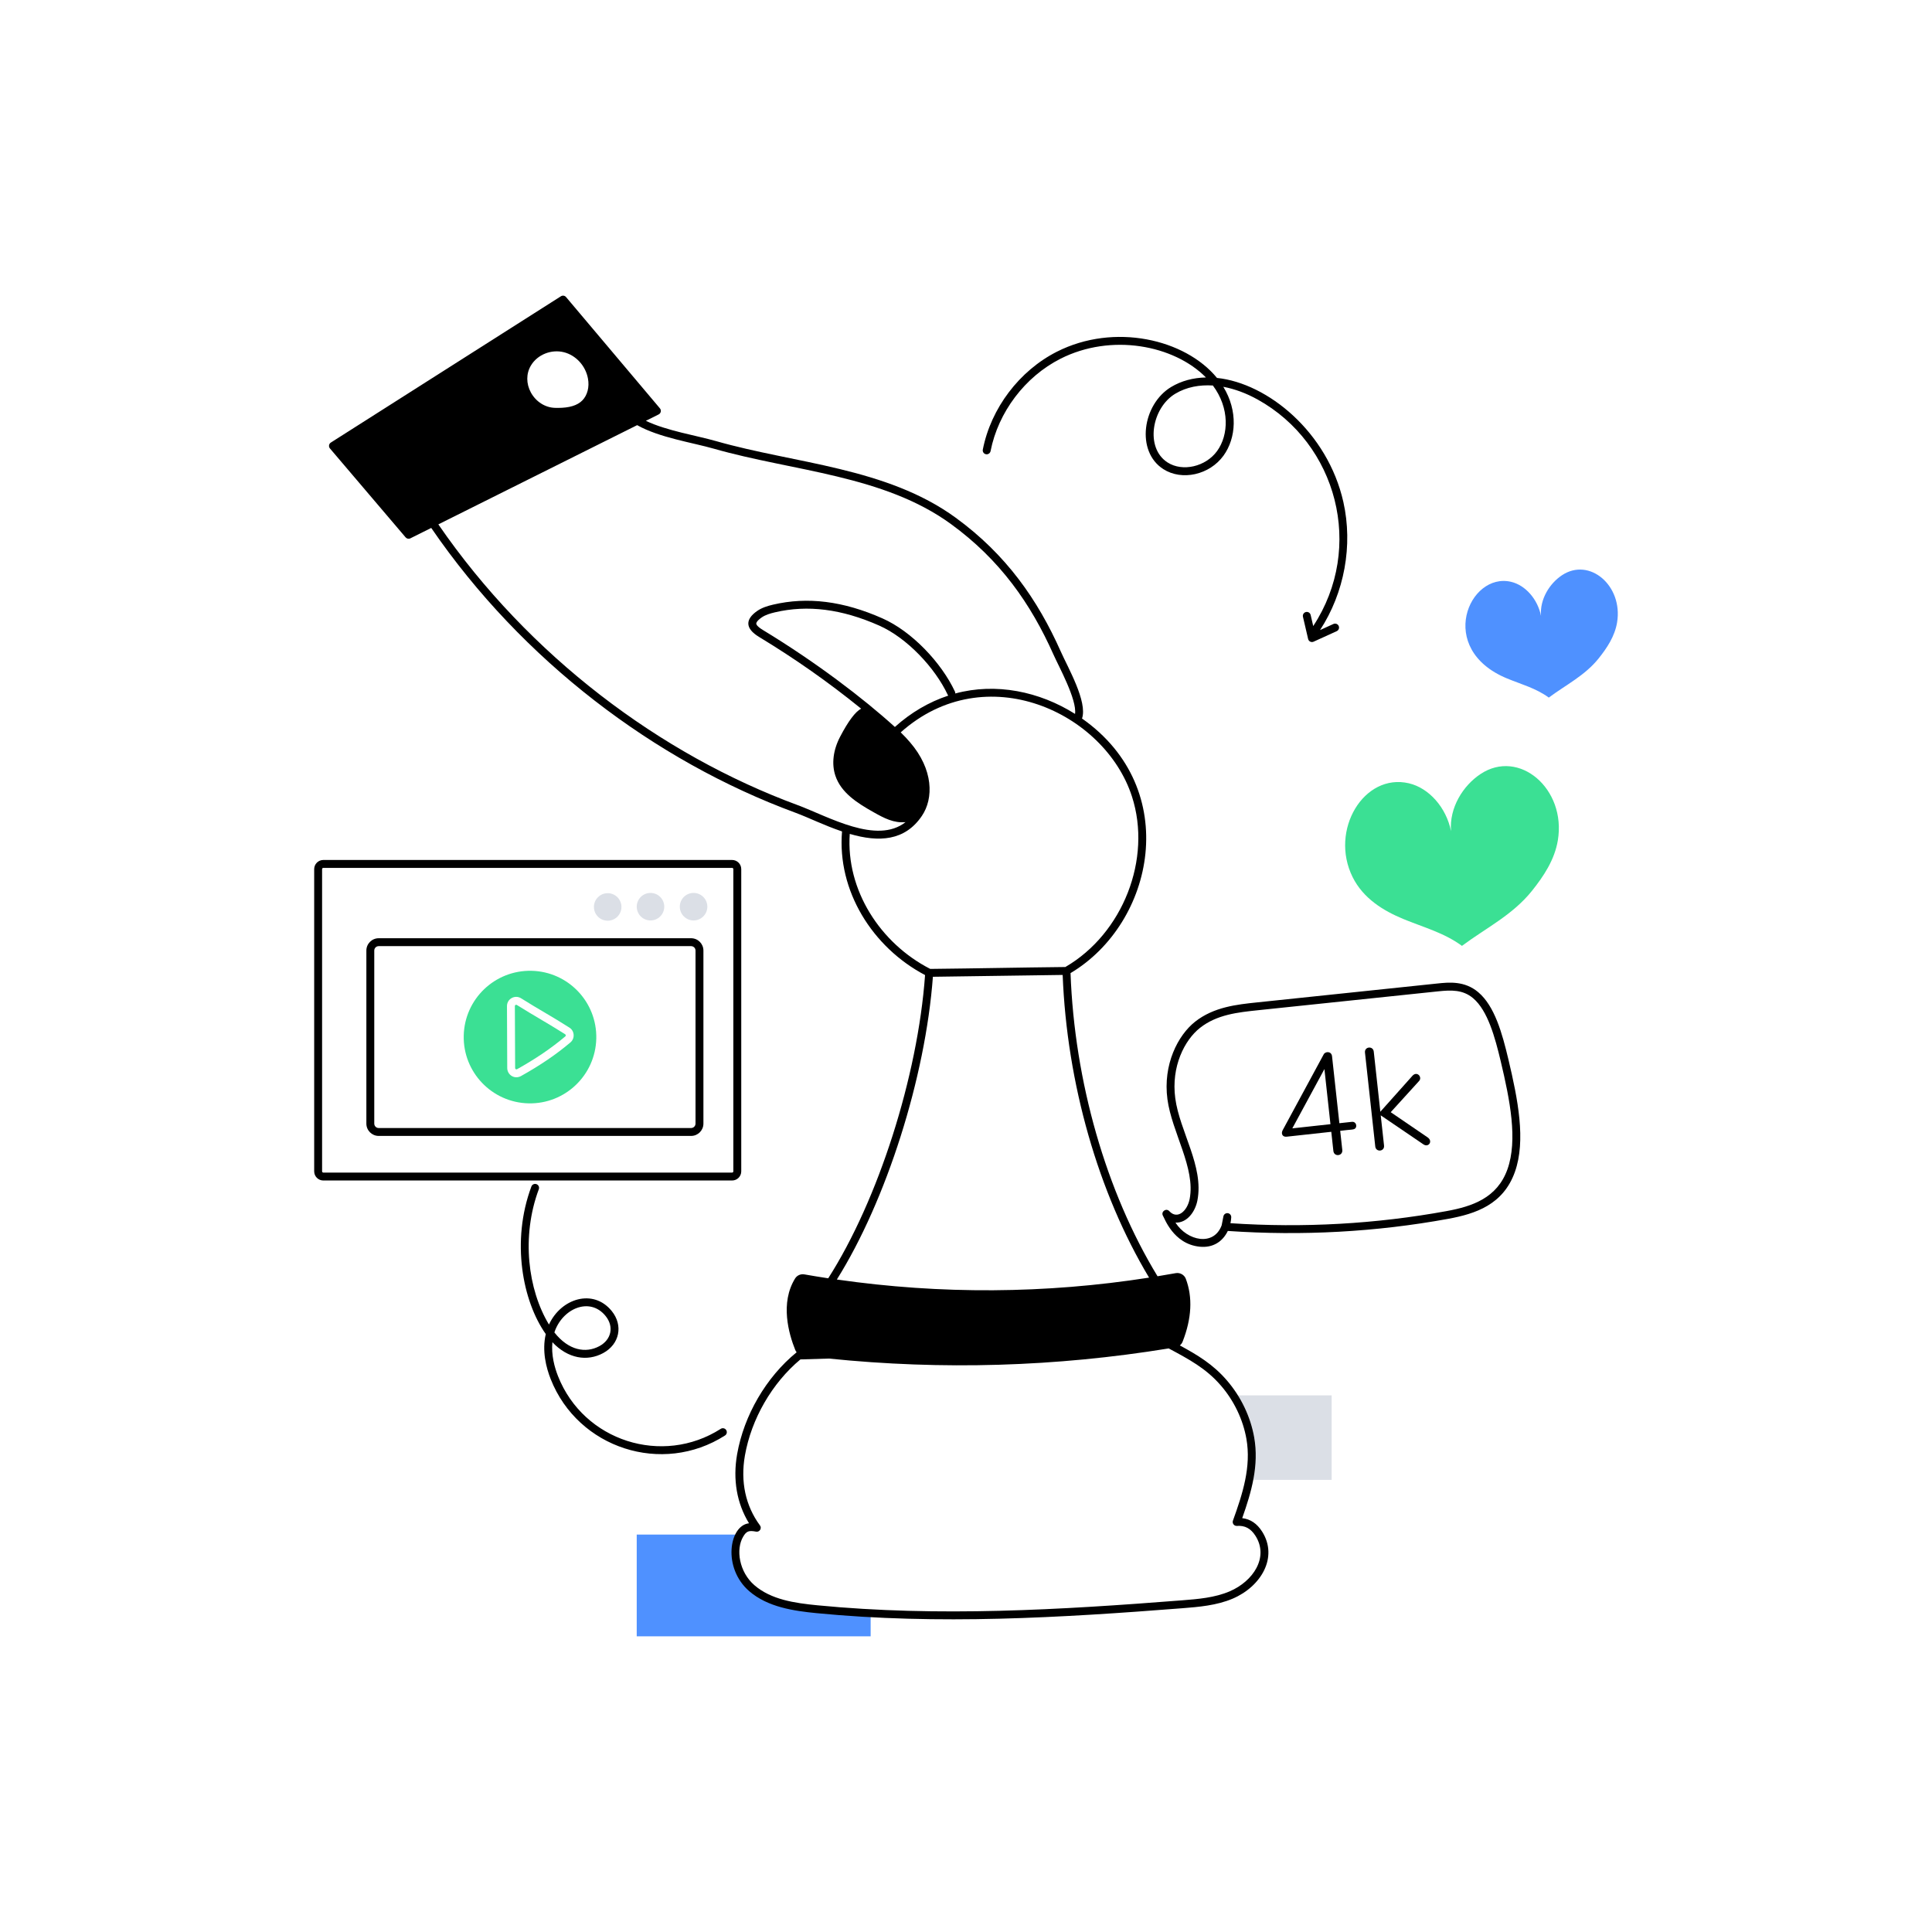
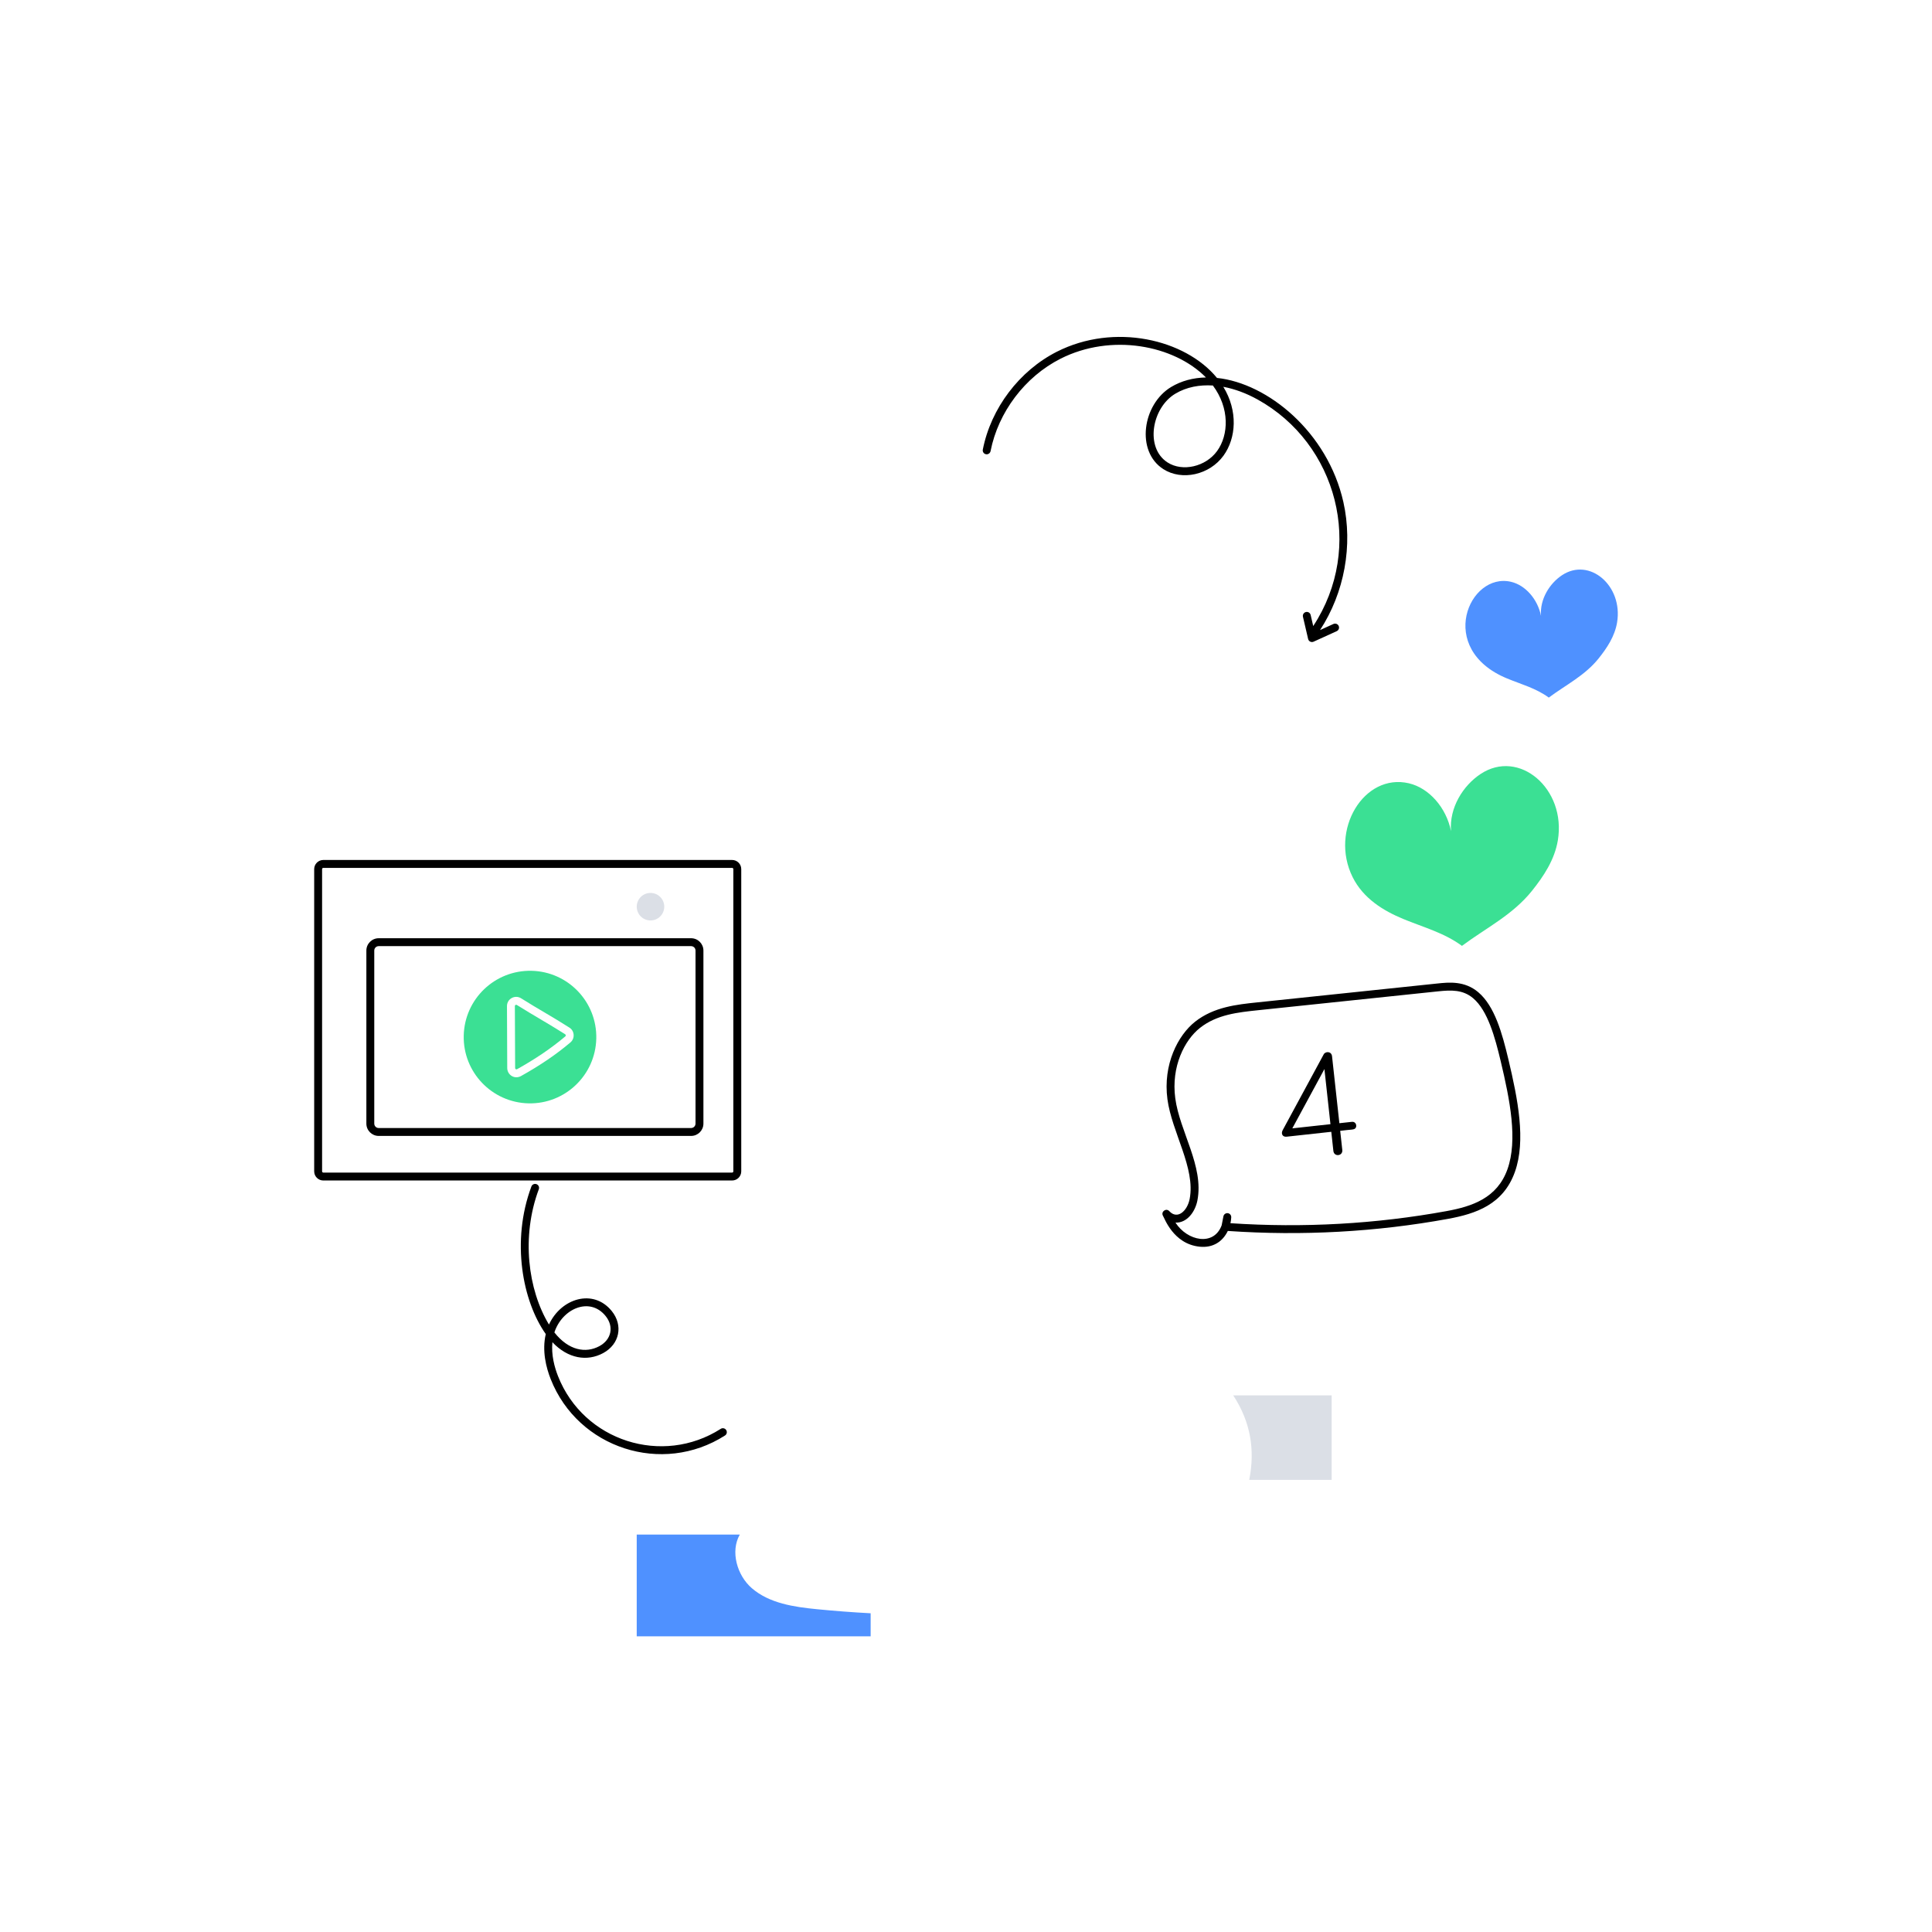
<svg xmlns="http://www.w3.org/2000/svg" version="1.1" id="Layer_1" x="0px" y="0px" viewBox="0 0 370 370" style="enable-background:new 0 0 370 370;" xml:space="preserve">
  <style type="text/css">
	.st0{fill:#3BE094;}
	.st1{fill:#4F91FF;}
	.st2{fill:#DBDFE6;}
	.st3{fill:#EBEEF4;}
	.st4{opacity:0.3;}
	.st5{fill:#FFFFFF;}
	.st6{fill:none;}
</style>
  <g>
    <g>
      <path class="st2" d="M255.026,267.228v16.187h-15.783    c1.146-5.818,0.242-11.121-3.066-16.187H255.026z" />
    </g>
    <g>
      <path class="st1" d="M166.739,308.961v4.417H121.94v-19.485h19.737    c-1.833,3.207-0.541,7.805,2.31,10.267c3.368,2.905,8.058,3.59,12.486,4.024    C159.891,308.517,163.31,308.779,166.739,308.961z" />
    </g>
    <g>
-       <circle class="st2" cx="116.379" cy="173.69" r="2.635" />
-     </g>
+       </g>
    <g>
      <circle class="st2" cx="124.578" cy="173.641" r="2.635" />
    </g>
    <g>
-       <circle class="st2" cx="132.827" cy="173.641" r="2.635" />
-     </g>
+       </g>
    <g>
      <path class="st0" d="M108.234,198.073c0.135,0.081,0.163,0.288,0.04,0.393    c-2.662,2.259-5.607,4.256-9.258,6.303c-0.179,0.09-0.363-0.053-0.363-0.222    l-0.05-11.88c0-0.203,0.228-0.3,0.383-0.202    C102.199,194.484,104.93,195.974,108.234,198.073z" />
    </g>
    <g>
      <path class="st0" d="M101.8,185.92c-7.009-0.161-12.828,5.386-12.99,12.405    c-0.161,7.009,5.396,12.818,12.405,12.98    c7.009,0.161,12.819-5.396,12.98-12.405    C114.356,191.891,108.809,186.081,101.8,185.92z M109.253,199.626    c-2.743,2.32-5.759,4.377-9.5,6.465c-1.269,0.658-2.591-0.26-2.612-1.533    l-0.05-11.881c0-1.406,1.542-2.224,2.703-1.493    c3.214,2.026,5.955,3.504,9.258,5.618    C110.02,197.4,110.163,198.846,109.253,199.626z" />
    </g>
    <g>
      <path class="st0" d="M279.98,181.147c-3.422-2.521-7.438-3.58-11.241-5.153    c-3.803-1.573-7.659-3.918-9.699-8.024c-4.463-8.983,2.174-19.985,10.787-17.959    c3.855,0.907,7.143,4.641,8.059,9.153c-0.353-4.491,2.307-8.696,5.62-10.909    c7.404-4.946,16.476,2.79,14.841,12.667c-0.62,3.746-2.724,6.882-4.935,9.655    C289.704,175.229,284.555,177.732,279.98,181.147z" />
    </g>
    <g>
      <path class="st1" d="M296.611,133.597c-2.437-1.795-5.297-2.549-8.005-3.67    c-13.662-5.652-7.264-20.395,0.775-18.504c2.746,0.646,5.087,3.305,5.739,6.519    c-0.251-3.198,1.643-6.193,4.002-7.769c5.273-3.523,11.733,1.987,10.57,9.021    c-0.441,2.668-1.94,4.901-3.515,6.876    C303.536,129.382,299.869,131.165,296.611,133.597z" />
    </g>
    <g>
-       <path d="M237.898,290.742c1.802-5.076,3.231-10.141,2.291-15.466    c-0.688-3.903-2.508-7.771-5.234-10.922c-2.658-3.089-5.628-4.859-9.006-6.69    c0.237-0.19,0.426-0.438,0.539-0.727c1.741-4.446,1.945-8.496,0.609-12.036    c-0.288-0.763-1.118-1.226-1.939-1.077c-0.001,0-0.001,0-0.001,0    c-1.157,0.211-2.316,0.404-3.476,0.595    c-9.848-16.174-15.904-37.273-16.661-58.057    c16.066-9.557,21.447-35.242,2.199-48.758c1.103-3.188-2.723-9.797-4.075-12.846    c-4.407-9.901-10.446-18.565-20.114-25.607    c-13.232-9.644-30.752-10.345-45.883-14.67    c-3.804-1.09-9.471-1.978-13.458-3.89l2.453-1.224    c0.439-0.219,0.556-0.79,0.24-1.164l-17.975-21.312    c-0.245-0.291-0.664-0.353-0.984-0.151L63.36,84.756    c-0.388,0.248-0.466,0.779-0.17,1.129l14.487,17.025    c0.223,0.261,0.598,0.345,0.914,0.187l3.994-1.993    c17.42,25.413,42.806,44.614,69.7,54.523c2.835,1.057,5.338,2.362,8.973,3.604    c-0.952,11.341,5.791,22.183,15.902,27.505    c-1.395,19.391-8.969,43.102-18.547,58.072c-1.524-0.232-3.047-0.481-4.568-0.748    c-0.697-0.123-1.405,0.188-1.769,0.771c-2.909,4.685-1.231,10.602,0.027,13.713    c0.066,0.162,0.159,0.306,0.266,0.438c-0.015,0.01-0.033,0.015-0.047,0.027    c-5.808,4.753-10.054,12.045-11.359,19.506    c-0.846,4.854-0.057,9.388,2.282,13.211c-3.813,0.424-5.116,8.548,0.046,13.008    c3.55,3.061,8.523,3.774,12.906,4.204c23.318,2.268,46.669,0.882,70.075-0.947    c3.052-0.241,6.512-0.515,9.607-1.834c5.45-2.333,8.749-7.944,5.623-12.853    C240.722,291.772,239.47,290.928,237.898,290.742z M111.522,76.686    c-0.938,0.958-2.471,1.432-4.68,1.432c-0.191,0-0.383,0-0.585-0.01    c-1.876-0.06-3.631-1.19-4.589-2.945c-0.918-1.684-0.918-3.621,0.01-5.164    c1.24-2.088,3.903-3.157,6.323-2.542c2.309,0.585,4.155,2.612,4.599,5.033    C112.904,74.114,112.5,75.688,111.522,76.686z M152.811,154.208    c-26.376-9.708-51.554-28.611-68.864-53.784l38.076-19.003    c4.252,2.399,10.571,3.328,14.705,4.514c15.166,4.333,32.499,5.028,45.409,14.438    c9.382,6.834,15.276,15.239,19.622,24.999c0.985,2.219,4.51,8.605,4.122,11.348    c-6.834-4.306-15.169-6.013-22.937-3.91c0.007-0.121-0.005-0.243-0.06-0.36    c-2.622-5.606-8.299-11.554-13.893-14.026c-7.492-3.319-14.344-4.177-20.944-2.627    c-1.029,0.245-2.11,0.562-3.053,1.217c-2.221,1.554-2.392,3.301,0.394,4.977    c6.824,4.139,13.133,8.545,19.529,13.725c-1.111,0.588-2.46,2.381-4.02,5.365    c-1.337,2.554-1.664,5.199-0.921,7.449c1.087,3.294,4.22,5.276,7.335,7.023    c2.019,1.135,3.852,2.109,6.112,1.895    C167.907,161.783,158.724,156.419,152.811,154.208z M171.381,139.223    c-6.027-5.474-15.149-12.426-25.209-18.527    c-1.152-0.693-1.335-1.093-1.341-1.27c-0.003-0.103,0.061-0.493,1.03-1.172    c0.733-0.51,1.653-0.774,2.535-0.984c6.268-1.474,12.805-0.643,19.984,2.537    c5.293,2.34,10.693,8.062,13.134,13.284c0.023,0.05,0.062,0.085,0.093,0.127    C177.919,134.43,174.437,136.47,171.381,139.223z M162.737,159.7    c5.562,1.634,10.561,1.375,13.817-3.451c2.26-3.337,2.235-8.883-2.297-14.122    c-0.495-0.587-1.067-1.194-1.761-1.871c16.234-14.49,39.068-3.821,44.284,12.273    c3.872,11.954-1.729,26.259-12.754,32.665    c-9.021,0.096-16.898,0.269-25.876,0.362    C168.585,180.663,161.986,170.456,162.737,159.7z M178.661,187.064    c8.294-0.09,16.257-0.258,24.852-0.352c0.804,20.714,6.807,41.727,16.55,57.968    c-19.854,3.106-39.917,3.224-59.796,0.362    C169.751,229.911,177.226,206.386,178.661,187.064z M235.487,304.765    c-2.867,1.223-6.052,1.474-9.131,1.718c-23.254,1.818-46.607,3.208-69.81,0.949    c-4.343-0.425-8.851-1.072-12.065-3.844c-2.927-2.528-3.612-6.873-2.144-9.319    h0.001c0.611-1.034,1.067-1.212,2.453-0.944    c0.665,0.134,1.165-0.635,0.752-1.191c-2.762-3.737-3.76-8.356-2.889-13.358    c1.229-7.028,5.196-13.899,10.631-18.433l5.457-0.164    c21.727,2.224,43.428,1.586,65.078-1.941c3.84,2.059,7.151,3.809,9.989,7.106    c2.544,2.934,4.251,6.565,4.89,10.196c0.949,5.365-0.721,10.539-2.577,15.677    c-0.188,0.519,0.227,1.05,0.76,1.012c1.547-0.106,2.646,0.483,3.549,1.891    C243.049,298.234,240.014,302.828,235.487,304.765z" />
      <path d="M141.958,224.328v-57.884c0-0.964-0.785-1.749-1.75-1.749H61.919    c-0.964,0-1.749,0.785-1.749,1.749v57.884c0,0.965,0.785,1.75,1.749,1.75h78.288    C141.172,226.078,141.958,225.293,141.958,224.328z M61.684,224.328v-57.884    c0-0.13,0.105-0.235,0.235-0.235h78.288c0.131,0,0.236,0.105,0.236,0.235    v57.884c0,0.131-0.105,0.236-0.236,0.236H61.919    C61.79,224.564,61.684,224.459,61.684,224.328z" />
      <path d="M132.355,179.683h-59.834c-1.3,0-2.357,1.059-2.357,2.358v33.143    c0,1.3,1.058,2.358,2.357,2.358h59.834c1.3,0,2.358-1.059,2.358-2.358    v-33.143C134.713,180.741,133.655,179.683,132.355,179.683z M133.2,215.184    c0,0.466-0.379,0.845-0.845,0.845h-59.834c-0.466,0-0.844-0.379-0.844-0.845v-33.143    c0-0.466,0.378-0.845,0.844-0.845h59.834c0.466,0,0.845,0.379,0.845,0.845V215.184z" />
      <path d="M288.877,202.889c-1.201-5.054-2.637-10.211-5.772-12.867    c-2.617-2.216-5.632-1.903-7.836-1.67l-34.483,3.614    c-3.903,0.408-8.327,0.87-11.915,3.704c-3.277,2.59-6.186,8.188-5.293,14.856    c0.847,6.322,5.404,13.174,4.254,19.095c-0.442,2.269-2.325,4.029-3.899,2.328    c-0.592-0.641-1.622,0.073-1.231,0.853c0.263,0.339,1.944,5.455,7.077,5.957    c2.51,0.251,4.373-0.969,5.361-3.018c14.233,0.977,28.421,0.199,42.17-2.314    c5.329-0.975,10.568-2.735,12.801-8.966    C292.269,218.433,290.685,210.499,288.877,202.889z M288.686,223.951    c-1.975,5.508-6.766,7.094-11.648,7.987c-13.495,2.469-27.417,3.251-41.393,2.32    c0.079-0.363,0.13-0.74,0.151-1.128c0.022-0.397-0.267-0.743-0.661-0.793    c-0.397-0.043-0.76,0.216-0.836,0.605l-0.337,1.719    c-1.499,4.064-6.576,3.022-8.847-0.518c2.174,0.1,3.771-2.027,4.2-4.234    c1.278-6.571-3.384-13.188-4.238-19.585c-0.814-6.079,1.789-11.145,4.73-13.468    c3.244-2.562,7.256-2.981,11.136-3.388l34.483-3.614    c2.502-0.261,4.735-0.344,6.699,1.32c2.787,2.36,4.186,7.464,5.278,12.062    C289.161,210.627,290.706,218.312,288.686,223.951z" />
      <path d="M258.874,214.848l-2.369,0.259l-1.403-12.812    c-0.114-1.05-1.352-0.961-1.625-0.323l-7.792,14.403    c-0.405,0.68-0.119,1.408,0.729,1.314l8.542-0.935l0.401,3.665    c0.132,1.185,1.837,0.991,1.708-0.187l-0.401-3.665    c2.177-0.286,2.599-0.161,2.914-0.5    C259.914,215.706,259.734,214.752,258.874,214.848z M247.494,216.093l6.147-11.352    l1.155,10.553L247.494,216.093z" />
-       <path d="M266.339,212.998l5.376-5.914c0.772-0.725-0.28-2.015-1.179-1.098    l-6.185,6.924l-1.261-11.517c-0.124-1.139-1.807-0.979-1.681,0.184l1.97,17.992    c0.123,1.131,1.81,0.985,1.68-0.184l-0.633-5.786l8.194,5.572    c0.959,0.626,1.821-0.587,0.832-1.318L266.339,212.998z" />
      <path d="M138.03,273.64c-11.164,7.138-26.239,2.373-31.157-10.074    c-0.677-1.714-1.325-4.086-1.08-6.515c2.991,3.164,6.662,3.731,9.718,2.081    c3.149-1.701,3.881-5.306,1.631-8.07c-3.542-4.355-9.715-2.401-12.007,2.605    c-4.045-6.684-5.323-16.876-1.948-25.914c0.146-0.392-0.053-0.827-0.444-0.974    c-0.39-0.144-0.826,0.054-0.974,0.444c-3.923,10.51-1.684,21.989,2.752,28.265    c-0.749,3.214,0.073,6.426,0.946,8.634c5.242,13.265,21.365,18.478,33.378,10.791    c0.353-0.225,0.455-0.692,0.229-1.044    C138.849,273.518,138.381,273.413,138.03,273.64z M115.968,252.016    c1.666,2.047,1.118,4.545-1.177,5.785c-2.62,1.415-5.903,0.831-8.619-2.624    C107.651,250.627,112.927,248.279,115.968,252.016z" />
      <path d="M188.816,86.991c0.4,0.082,0.809-0.186,0.888-0.597    c1.467-7.469,6.595-14.246,13.383-17.687c9.73-4.932,21.733-2.626,27.864,3.581    c-2.443,0.051-4.716,0.654-6.658,1.822c-5.501,3.308-6.817,12.326-1.505,15.73    c3.577,2.291,8.857,1.108,11.53-2.584c2.438-3.365,2.784-8.582-0.039-13.177    c2.141,0.397,4.367,1.211,6.568,2.432c15.212,8.436,20.537,28.321,10.651,43.387    l-0.495-2.123c-0.094-0.406-0.499-0.663-0.908-0.564    c-0.406,0.095-0.659,0.501-0.564,0.908l0.99,4.253    c0.105,0.457,0.606,0.717,1.05,0.517l4.428-2.015    c0.38-0.173,0.548-0.622,0.375-1.002c-0.174-0.381-0.623-0.545-1.002-0.375    l-2.568,1.168c4.662-7.142,6.334-16.208,4.464-24.534    c-3.006-13.36-14.477-22.74-24.201-23.754    c-6.093-7.44-19.67-10.591-30.663-5.021    c-7.194,3.646-12.63,10.829-14.184,18.745    C188.139,86.514,188.406,86.911,188.816,86.991z M232.28,73.828    c3.235,4.329,3.043,9.464,0.813,12.543c-2.183,3.013-6.619,4.039-9.489,2.197    c-4.38-2.808-3.021-10.461,1.468-13.16    C227.245,74.102,229.769,73.667,232.28,73.828z" />
    </g>
  </g>
</svg>